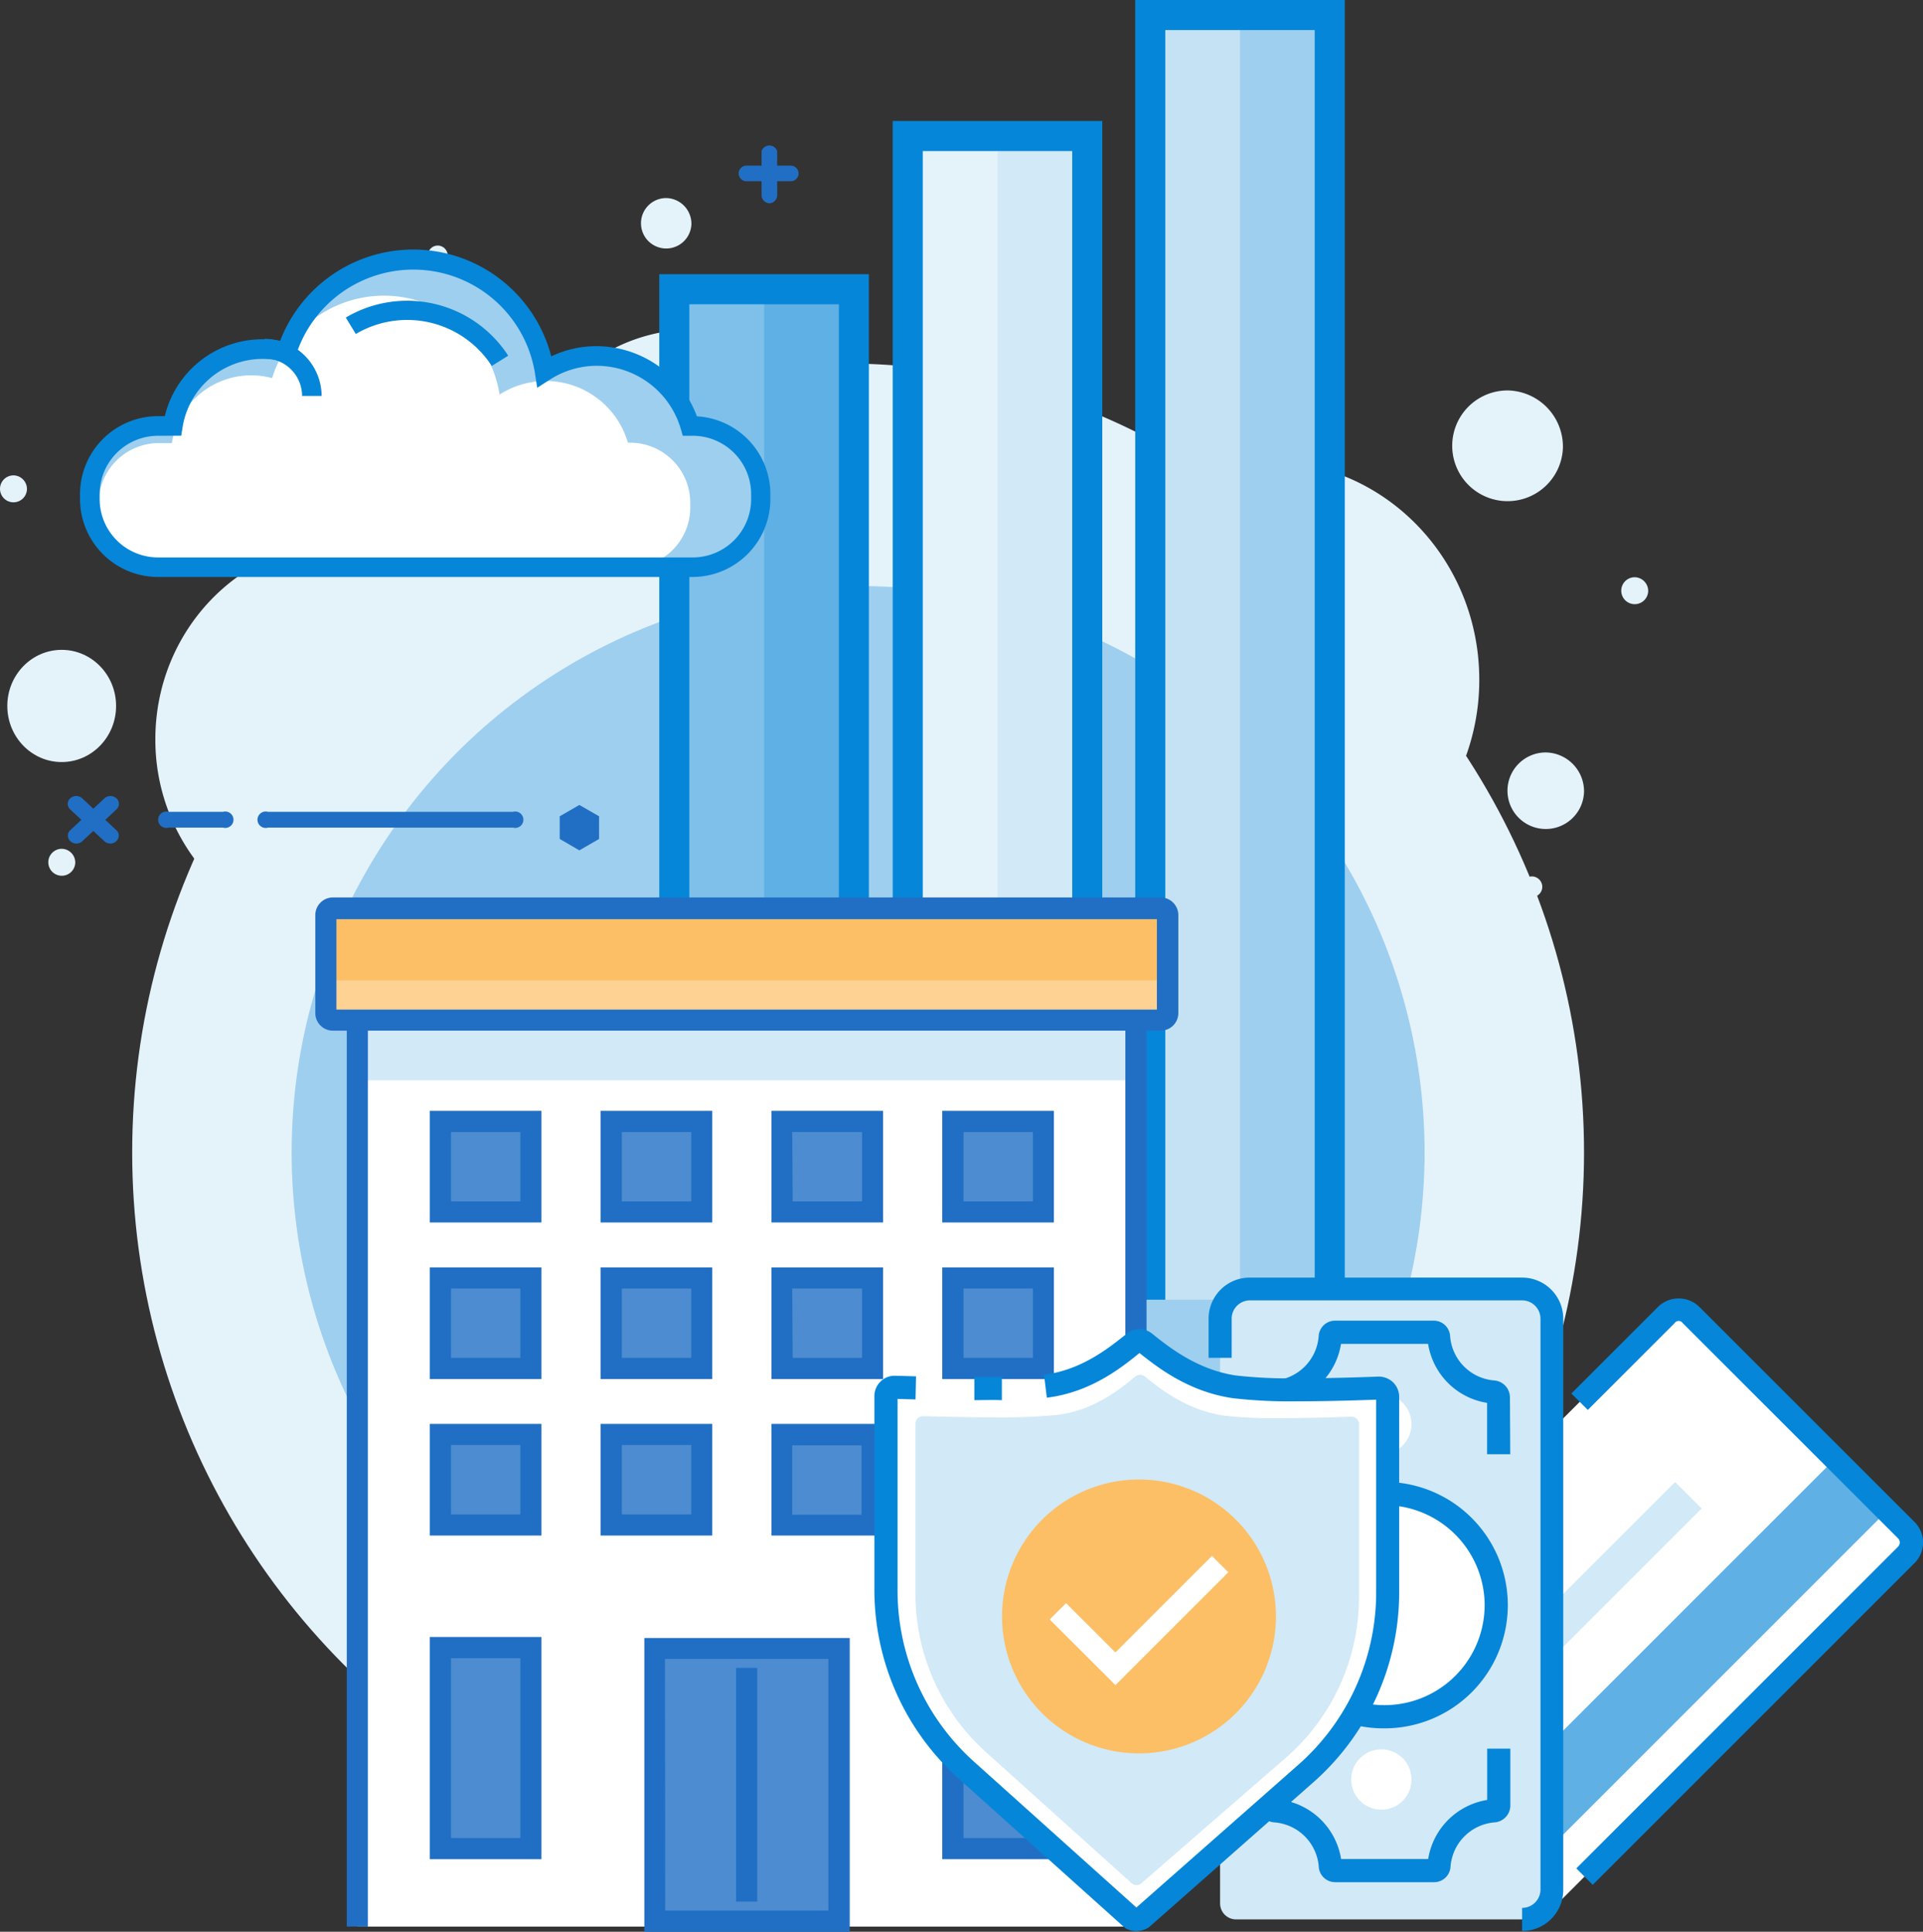
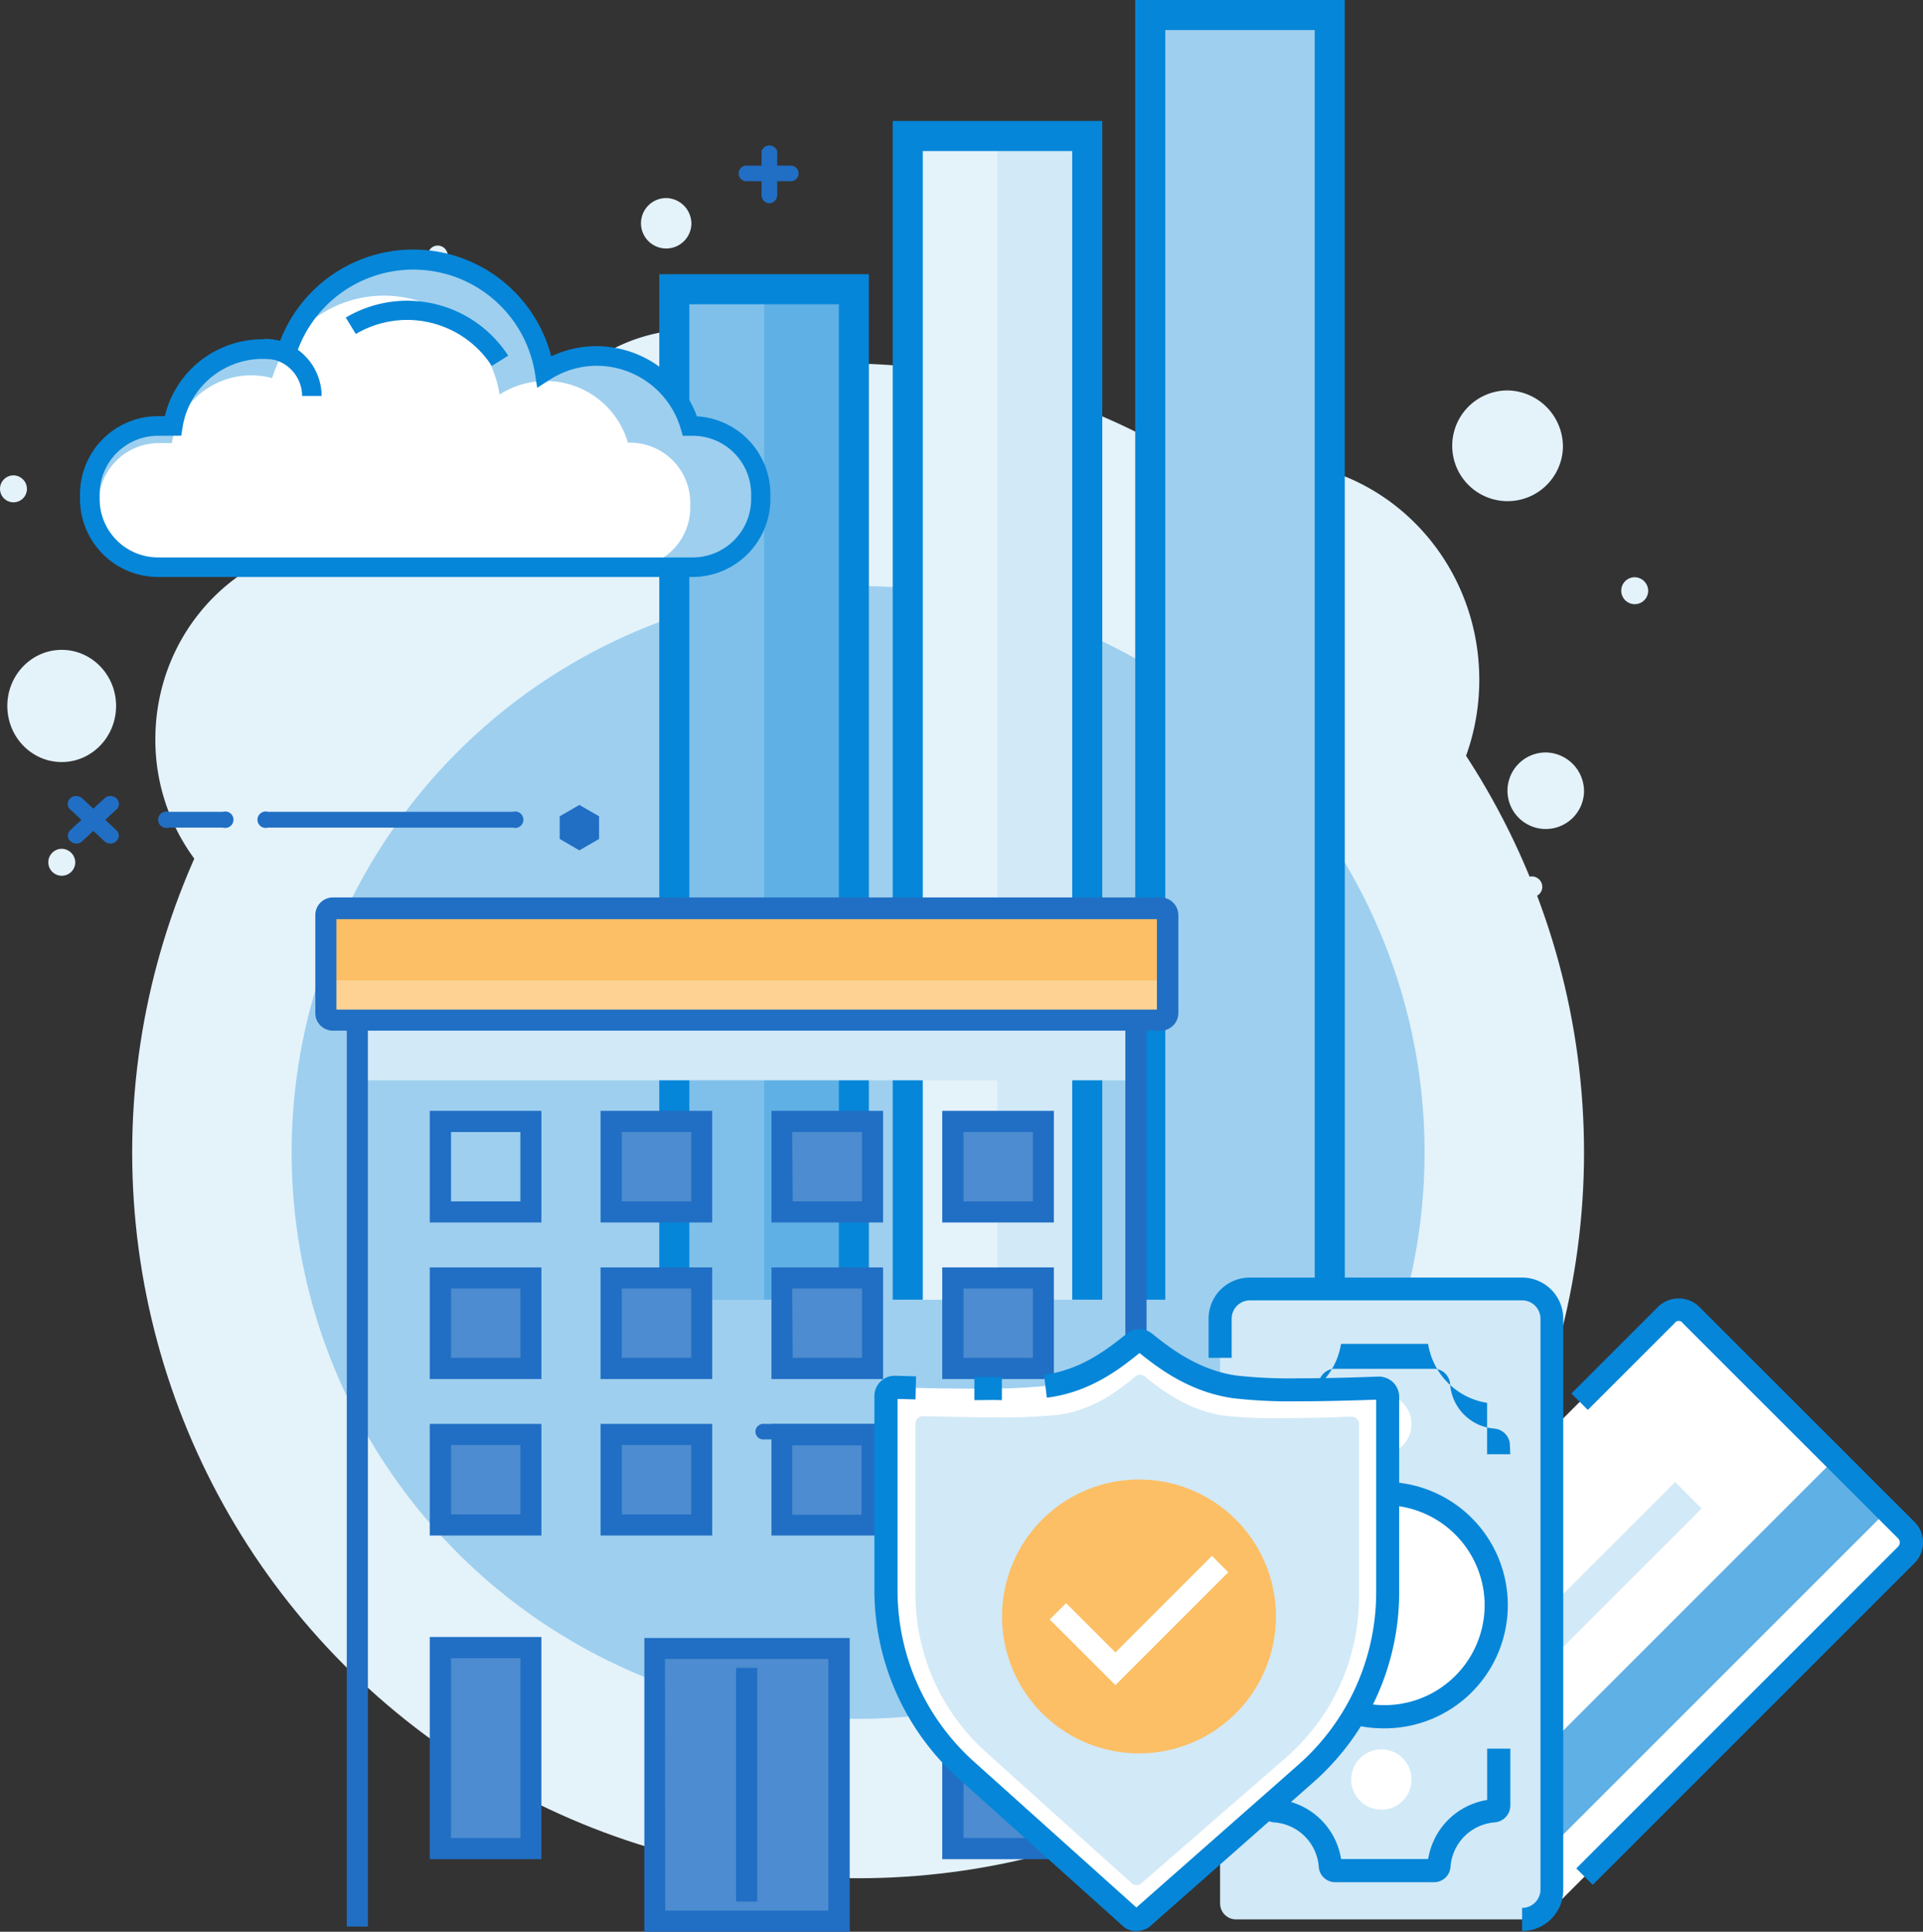
<svg xmlns="http://www.w3.org/2000/svg" id="Isolation_Mode" data-name="Isolation Mode" viewBox="0 0 234.07 235.16">
  <rect x="0" y="0" width="234.07" height="235.16" fill="#333333" stroke="none" />
  <defs>
    <style>.cls-1{fill:#e4f2fa;}.cls-2{fill:#9ecfef;}.cls-3{fill:#216fc4;}.cls-4{fill:#5fb0e5;}.cls-5{fill:#7fc0ea;}.cls-6{fill:#0686d8;}.cls-7{fill:#d2e9f7;}.cls-8{fill:#c5e2f5;}.cls-9{fill:#fff;}.cls-10{fill:#4d8cd0;}.cls-11{fill:#fcbf65;}.cls-12{opacity:0.3;}</style>
  </defs>
  <path class="cls-1" d="M243,243V230.74h67.48c-.14-.28-.28-.56-.4-.85a27.2,27.2,0,0,0,2.55-11.54c0-14.68-11.54-26.58-25.77-26.58A25.21,25.21,0,0,0,279.2,193a79.57,79.57,0,0,0-43.84-13.15q-3,0-6,.23a20.48,20.48,0,0,0-12.66-4.37,21.08,21.08,0,0,0-19.67,14A81.88,81.88,0,0,0,180,202.11a22.73,22.73,0,0,0-5.18-.61c-12.89,0-23.34,10.79-23.34,24.09a24.4,24.4,0,0,0,5.29,15.26,12.64,12.64,0,0,1-.85,2.15Z" transform="translate(-132.57 -135.6)" />
  <circle class="cls-1" cx="104.45" cy="140.29" r="88.36" />
  <circle class="cls-2" cx="104.45" cy="140.29" r="68.95" />
  <path class="cls-1" d="M325.38,232a4.66,4.66,0,1,1-4.65-4.8A4.73,4.73,0,0,1,325.38,232Z" transform="translate(-132.57 -135.6)" />
  <ellipse class="cls-1" cx="120.64" cy="36.44" rx="7.17" ry="7.4" />
  <path class="cls-1" d="M187.71,190.13a3.07,3.07,0,1,1-3.07-3.17A3.12,3.12,0,0,1,187.71,190.13Z" transform="translate(-132.57 -135.6)" />
  <ellipse class="cls-1" cx="148.84" cy="48.72" rx="3.07" ry="3.17" />
  <path class="cls-1" d="M216.73,162.88a3.07,3.07,0,1,1-3.07-3.17A3.13,3.13,0,0,1,216.73,162.88Z" transform="translate(-132.57 -135.6)" />
  <path class="cls-1" d="M320.3,243.59a1.26,1.26,0,1,1-1.26-1.3A1.28,1.28,0,0,1,320.3,243.59Z" transform="translate(-132.57 -135.6)" />
  <path class="cls-1" d="M280.91,161.9a.95.95,0,1,1-1-1A1,1,0,0,1,280.91,161.9Z" transform="translate(-132.57 -135.6)" />
  <ellipse class="cls-1" cx="53.28" cy="31.16" rx="1.23" ry="1.27" />
  <path class="cls-1" d="M135.85,195.17a1.64,1.64,0,1,1-1.64-1.7A1.66,1.66,0,0,1,135.85,195.17Z" transform="translate(-132.57 -135.6)" />
  <path class="cls-1" d="M333.19,207.56a1.64,1.64,0,1,1-1.64-1.69A1.67,1.67,0,0,1,333.19,207.56Z" transform="translate(-132.57 -135.6)" />
  <ellipse class="cls-1" cx="27.98" cy="52.72" rx="6.95" ry="7.17" />
  <path class="cls-1" d="M141.73,240.62a1.64,1.64,0,1,1-1.64-1.69A1.67,1.67,0,0,1,141.73,240.62Z" transform="translate(-132.57 -135.6)" />
  <path class="cls-1" d="M322.81,190.13a6.74,6.74,0,1,1-6.74-7A6.85,6.85,0,0,1,322.81,190.13Z" transform="translate(-132.57 -135.6)" />
  <ellipse class="cls-1" cx="7.51" cy="85.94" rx="6.62" ry="6.83" />
  <path class="cls-3" d="M239.5,310.83H225.57a.95.95,0,1,1,0-1.89H239.5a.95.95,0,1,1,0,1.89Z" transform="translate(-132.57 -135.6)" />
  <path class="cls-3" d="M245,310.83h-2.64a.95.95,0,0,1,0-1.89H245a.95.95,0,0,1,0,1.89Z" transform="translate(-132.57 -135.6)" />
  <path class="cls-3" d="M254,310.83h-4.63a.95.95,0,1,1,0-1.89H254a.95.95,0,1,1,0,1.89Z" transform="translate(-132.57 -135.6)" />
  <path class="cls-3" d="M251.64,313.14a.94.94,0,0,1-.95-.94v-4.63a.95.95,0,1,1,1.89,0v4.63A.94.94,0,0,1,251.64,313.14Z" transform="translate(-132.57 -135.6)" />
  <path class="cls-3" d="M228.92,157.66h-5.39a.95.95,0,1,1,0-1.89h5.39a.95.95,0,0,1,0,1.89Z" transform="translate(-132.57 -135.6)" />
  <path class="cls-3" d="M226.22,160.35a1,1,0,0,1-.95-.94V154a1,1,0,0,1,1.9,0v5.39A1,1,0,0,1,226.22,160.35Z" transform="translate(-132.57 -135.6)" />
  <path class="cls-3" d="M146,238.29a1.05,1.05,0,0,1-.73-.29l-4.15-3.86a.91.91,0,0,1,0-1.36,1.09,1.09,0,0,1,1.45,0l4.15,3.87a.89.89,0,0,1,0,1.35A1,1,0,0,1,146,238.29Z" transform="translate(-132.57 -135.6)" />
  <path class="cls-3" d="M141.86,238.29a1,1,0,0,1-.72-.29.89.89,0,0,1,0-1.35l4.15-3.87a1.09,1.09,0,0,1,1.45,0,.91.91,0,0,1,0,1.36L142.59,238A1.05,1.05,0,0,1,141.86,238.29Z" transform="translate(-132.57 -135.6)" />
  <path class="cls-3" d="M195,236.35H165.19a1,1,0,1,1,0-1.92H195a1,1,0,1,1,0,1.92Z" transform="translate(-132.57 -135.6)" />
  <path class="cls-3" d="M159.71,236.35H153.1a1,1,0,1,1,0-1.92h6.61a1,1,0,1,1,0,1.92Z" transform="translate(-132.57 -135.6)" />
  <polygon class="cls-3" points="68.13 99.37 70.52 97.99 72.92 99.37 72.92 102.13 70.52 103.52 68.13 102.13 68.13 99.37" />
  <rect class="cls-4" x="82.08" y="35.21" width="21.85" height="123.01" />
  <rect class="cls-5" x="82.08" y="35.21" width="10.93" height="123.01" />
  <polygon class="cls-6" points="105.76 158.22 102.11 158.22 102.11 37.04 83.91 37.04 83.91 158.22 80.25 158.22 80.25 33.38 105.76 33.38 105.76 158.22" />
  <rect class="cls-7" x="110.49" y="16.56" width="21.85" height="141.66" />
  <rect class="cls-1" x="110.49" y="16.56" width="10.93" height="141.66" />
  <polygon class="cls-6" points="134.17 158.22 130.51 158.22 130.51 18.39 112.32 18.39 112.32 158.22 108.66 158.22 108.66 14.73 134.17 14.73 134.17 158.22" />
  <rect class="cls-2" x="140.01" y="1.83" width="21.85" height="156.39" />
-   <rect class="cls-8" x="140.01" y="1.83" width="10.93" height="156.39" />
  <polygon class="cls-6" points="163.69 158.22 160.03 158.22 160.03 3.66 141.84 3.66 141.84 158.22 138.18 158.22 138.18 0 163.69 0 163.69 158.22" />
-   <rect class="cls-9" x="43.5" y="120.48" width="94.77" height="114.06" />
  <rect class="cls-7" x="43.5" y="120.48" width="94.77" height="11.03" />
  <polygon class="cls-3" points="139.56 234.53 136.98 234.53 136.98 121.76 44.78 121.76 44.78 234.53 42.21 234.53 42.21 119.19 139.56 119.19 139.56 234.53" />
  <rect class="cls-10" x="79.65" y="200.66" width="22.46" height="33.21" />
  <path class="cls-3" d="M236,370.77h-25V335h25Zm-22.46-2.58H233.4V337.55H213.51Z" transform="translate(-132.57 -135.6)" />
  <rect class="cls-3" x="89.6" y="203.04" width="2.57" height="28.45" />
-   <rect class="cls-10" x="53.59" y="136.52" width="11.02" height="11.02" />
  <rect class="cls-10" x="74.39" y="136.52" width="11.02" height="11.02" />
  <rect class="cls-10" x="95.18" y="136.52" width="11.02" height="11.02" />
  <rect class="cls-10" x="115.98" y="136.52" width="11.02" height="11.02" />
  <rect class="cls-10" x="53.59" y="155.57" width="11.02" height="11.02" />
  <rect class="cls-10" x="74.39" y="155.57" width="11.02" height="11.02" />
  <rect class="cls-10" x="95.18" y="155.57" width="11.02" height="11.02" />
  <rect class="cls-10" x="115.98" y="155.57" width="11.02" height="11.02" />
  <rect class="cls-10" x="53.59" y="174.62" width="11.02" height="11.02" />
  <rect class="cls-10" x="74.39" y="174.62" width="11.02" height="11.02" />
  <rect class="cls-10" x="95.18" y="174.62" width="11.02" height="11.02" />
  <rect class="cls-10" x="115.98" y="174.62" width="11.02" height="11.02" />
  <path class="cls-3" d="M198.47,284.42H184.88V270.83h13.59Zm-11-2.57h8.44v-8.44h-8.44Z" transform="translate(-132.57 -135.6)" />
  <path class="cls-3" d="M219.26,284.42H205.67V270.83h13.59Zm-11-2.57h8.45v-8.44h-8.45Z" transform="translate(-132.57 -135.6)" />
  <path class="cls-3" d="M240.06,284.42H226.47V270.83h13.59Zm-11-2.57h8.44v-8.44H229Z" transform="translate(-132.57 -135.6)" />
  <path class="cls-3" d="M260.85,284.42H247.26V270.83h13.59Zm-11-2.57h8.44v-8.44h-8.44Z" transform="translate(-132.57 -135.6)" />
  <path class="cls-3" d="M198.47,303.48H184.88V289.89h13.59Zm-11-2.58h8.44v-8.44h-8.44Z" transform="translate(-132.57 -135.6)" />
  <path class="cls-3" d="M219.26,303.48H205.67V289.89h13.59Zm-11-2.58h8.45v-8.44h-8.45Z" transform="translate(-132.57 -135.6)" />
  <path class="cls-3" d="M240.06,303.48H226.47V289.89h13.59Zm-11-2.58h8.44v-8.44H229Z" transform="translate(-132.57 -135.6)" />
  <path class="cls-3" d="M260.85,303.48H247.26V289.89h13.59Zm-11-2.58h8.44v-8.44h-8.44Z" transform="translate(-132.57 -135.6)" />
  <path class="cls-3" d="M198.47,322.53H184.88V308.94h13.59Zm-11-2.57h8.44v-8.45h-8.44Z" transform="translate(-132.57 -135.6)" />
  <rect class="cls-10" x="53.59" y="200.57" width="11.02" height="24.47" />
  <rect class="cls-10" x="115.98" y="200.57" width="11.02" height="24.47" />
  <path class="cls-3" d="M198.47,361.93H184.88V334.88h13.59Zm-11-2.58h8.44V337.46h-8.44Z" transform="translate(-132.57 -135.6)" />
  <path class="cls-3" d="M260.85,361.93H247.26V334.88h13.59Zm-11-2.58h8.44V337.46h-8.44Z" transform="translate(-132.57 -135.6)" />
  <path class="cls-3" d="M219.26,322.53H205.67V308.94h13.59Zm-11-2.57h8.45v-8.45h-8.45Z" transform="translate(-132.57 -135.6)" />
  <path class="cls-3" d="M240.06,322.53H226.47V308.94h13.59ZM229,320h8.44v-8.45H229Z" transform="translate(-132.57 -135.6)" />
  <path class="cls-3" d="M260.85,322.53H247.26V308.94h13.59Zm-11-2.57h8.44v-8.45h-8.44Z" transform="translate(-132.57 -135.6)" />
  <rect class="cls-11" x="39.66" y="110.58" width="102.44" height="13.6" />
  <g class="cls-12">
    <rect class="cls-9" x="39.66" y="119.34" width="102.44" height="4.84" />
  </g>
  <path class="cls-3" d="M273.82,261.07H173.09a2.14,2.14,0,0,1-2.14-2.14V247a2.15,2.15,0,0,1,2.14-2.15H273.82A2.16,2.16,0,0,1,276,247v11.89A2.15,2.15,0,0,1,273.82,261.07Zm-100.3-2.57h99.87v-11H173.52Z" transform="translate(-132.57 -135.6)" />
  <rect class="cls-9" x="307.49" y="299.11" width="41.28" height="66.12" rx="0.96" transform="translate(192.71 663.47) rotate(-135)" />
  <rect class="cls-4" x="331.24" y="306.69" width="8.95" height="66.12" transform="translate(200.28 681.77) rotate(-135)" />
  <rect class="cls-7" x="320.04" y="311.09" width="4.56" height="44.58" transform="translate(181.93 661.44) rotate(-135)" />
  <path class="cls-6" d="M326.44,365.05l-2-2,39.17-39.17a.72.72,0,0,0,0-1l-26.21-26.2a.59.59,0,0,0-1,0l-10.56,10.56-2-2,10.56-10.56a3.59,3.59,0,0,1,5,0l26.21,26.2a3.53,3.53,0,0,1,0,5Z" transform="translate(-132.57 -135.6)" />
  <rect class="cls-7" x="262.9" y="310.68" width="76.77" height="40.4" rx="1.94" transform="translate(499.59 -106.01) rotate(90)" />
  <path class="cls-6" d="M317.84,370.67v-2.81a2.24,2.24,0,0,0,2.24-2.23v-69.5a2.24,2.24,0,0,0-2.24-2.23H284.72a2.23,2.23,0,0,0-2.23,2.23v4.77h-2.81v-4.77a5,5,0,0,1,5-5h33.12a5,5,0,0,1,5.05,5v69.5A5,5,0,0,1,317.84,370.67Z" transform="translate(-132.57 -135.6)" />
  <path class="cls-9" d="M314.7,330.75a13.6,13.6,0,1,0-13.33,13.87A13.6,13.6,0,0,0,314.7,330.75Z" transform="translate(-132.57 -135.6)" />
  <path class="cls-6" d="M301.09,346a15,15,0,0,1-.29-30h.3a15,15,0,0,1,15,14.71A15,15,0,0,1,301.4,346Zm0-27.2h-.24a12.19,12.19,0,1,0,12.43,11.95A12.21,12.21,0,0,0,301.1,318.83Z" transform="translate(-132.57 -135.6)" />
  <path class="cls-9" d="M304.38,352.17a3.67,3.67,0,1,0-3.59,3.73A3.66,3.66,0,0,0,304.38,352.17Z" transform="translate(-132.57 -135.6)" />
  <path class="cls-9" d="M304.38,308.91a3.67,3.67,0,1,0-3.59,3.73A3.67,3.67,0,0,0,304.38,308.91Z" transform="translate(-132.57 -135.6)" />
-   <path class="cls-6" d="M316.4,312.63h-2.82v-6.25a8.64,8.64,0,0,1-7.18-7.18H295.8a8.64,8.64,0,0,1-7.19,7.18v5.14H285.8v-5.86a2,2,0,0,1,1.87-2,5.86,5.86,0,0,0,5.41-5.39,2,2,0,0,1,2-1.9h12a2,2,0,0,1,2,1.9,5.86,5.86,0,0,0,5.36,5.38,2.07,2.07,0,0,1,1.92,2.06Z" transform="translate(-132.57 -135.6)" />
+   <path class="cls-6" d="M316.4,312.63h-2.82v-6.25a8.64,8.64,0,0,1-7.18-7.18H295.8a8.64,8.64,0,0,1-7.19,7.18v5.14H285.8a2,2,0,0,1,1.87-2,5.86,5.86,0,0,0,5.41-5.39,2,2,0,0,1,2-1.9h12a2,2,0,0,1,2,1.9,5.86,5.86,0,0,0,5.36,5.38,2.07,2.07,0,0,1,1.92,2.06Z" transform="translate(-132.57 -135.6)" />
  <path class="cls-6" d="M307.09,364.73h-12a2,2,0,0,1-2-1.9,5.86,5.86,0,0,0-5.41-5.38,2,2,0,0,1-1.87-2v-5.87h2.81v5.14a8.66,8.66,0,0,1,7.19,7.19h10.6a8.66,8.66,0,0,1,7.18-7.19v-6.25h2.82v6.92a2.07,2.07,0,0,1-1.92,2.06,5.85,5.85,0,0,0-5.36,5.38A2,2,0,0,1,307.09,364.73Z" transform="translate(-132.57 -135.6)" />
  <path class="cls-9" d="M271.47,369.1a1.06,1.06,0,0,1-1.18,0L250.12,351a29.42,29.42,0,0,1-9.75-21.83l0-23.58a1.07,1.07,0,0,1,1.1-1.1c2.83.08,6.4.16,9.73.16a80.33,80.33,0,0,0,8.69-.33c4.94-.61,8.52-3.46,10.8-5.32a1,1,0,0,1,1.3,0c2.33,1.86,5.9,4.66,10.92,5.39a60,60,0,0,0,7.78.36c3.35,0,7-.1,9.75-.21a1.06,1.06,0,0,1,1.1,1.1l0,23.79a29.42,29.42,0,0,1-10,22Z" transform="translate(-132.57 -135.6)" />
  <path class="cls-7" d="M271.41,364.94a.94.94,0,0,1-1,0l-17.78-16A25.92,25.92,0,0,1,244,329.75L244,309a.94.94,0,0,1,1-1c2.5.07,5.65.14,8.58.14a71.8,71.8,0,0,0,7.66-.29c4.36-.53,7.51-3,9.52-4.68a.9.9,0,0,1,1.15,0c2.05,1.64,5.2,4.11,9.62,4.76a53.58,53.58,0,0,0,6.86.31c2.95,0,6.16-.09,8.6-.18a.92.92,0,0,1,1,1l0,21a25.94,25.94,0,0,1-8.79,19.42Z" transform="translate(-132.57 -135.6)" />
  <path class="cls-6" d="M270.82,370.68a2.37,2.37,0,0,1-1.29-.38l-.18-.14-20.17-18.11A30.89,30.89,0,0,1,239,329.17l0-23.57a2.5,2.5,0,0,1,.72-1.79,2.43,2.43,0,0,1,1.82-.73l2.53.07-.06,2.81-2.19-.06,0,23.27A28,28,0,0,0,251.06,350l19.83,17.81,19.69-17.35a28,28,0,0,0,9.5-21l0-23.47c-2.53.09-6.1.2-9.45.2a61.05,61.05,0,0,1-8-.38c-5.29-.77-9.05-3.65-11.36-5.5-2.3,1.87-6,4.79-11.28,5.44l-.34-2.8c4.62-.56,8-3.35,10.08-5a2.43,2.43,0,0,1,3.07,0c2.06,1.65,5.52,4.41,10.24,5.1a59.09,59.09,0,0,0,7.58.34c3.47,0,7.19-.11,9.7-.21a2.54,2.54,0,0,1,1.84.72,2.5,2.5,0,0,1,.72,1.84l0,23.74a30.82,30.82,0,0,1-10.45,23.09l-20,17.64A2.81,2.81,0,0,1,270.82,370.68Z" transform="translate(-132.57 -135.6)" />
  <path class="cls-6" d="M251.17,306.05v-2.81c1.22,0,2.33,0,3.35,0l0,2.81C253.54,306,252.4,306.05,251.17,306.05Z" transform="translate(-132.57 -135.6)" />
  <path class="cls-11" d="M287.88,332.38a16.67,16.67,0,1,1-16.67-16.67A16.67,16.67,0,0,1,287.88,332.38Z" transform="translate(-132.57 -135.6)" />
  <polygon class="cls-9" points="135.77 205.14 127.77 197.15 129.76 195.16 135.77 201.16 147.52 189.41 149.51 191.4 135.77 205.14" />
  <path class="cls-2" d="M216.9,187.45h-.33a11.79,11.79,0,0,0-17.71-6.64,16.16,16.16,0,0,0-31.41-2.33,10.94,10.94,0,0,0-2.88-.39,11.1,11.1,0,0,0-11,9.36H151.8a8.32,8.32,0,0,0-8.29,8.3v.61a8.31,8.31,0,0,0,8.29,8.29h65.1a8.31,8.31,0,0,0,8.29-8.29v-.61A8.32,8.32,0,0,0,216.9,187.45Z" transform="translate(-132.57 -135.6)" />
  <path class="cls-9" d="M209.27,189.49H209a10.41,10.41,0,0,0-15.62-5.86,14.25,14.25,0,0,0-27.69-2,9.67,9.67,0,0,0-2.54-.34,9.79,9.79,0,0,0-9.66,8.25h-1.6a7.33,7.33,0,0,0-7.31,7.31v.54a7.33,7.33,0,0,0,7.31,7.31h57.39a7.33,7.33,0,0,0,7.31-7.31v-.54A7.33,7.33,0,0,0,209.27,189.49Z" transform="translate(-132.57 -135.6)" />
  <path class="cls-6" d="M192.43,180.15a12.27,12.27,0,0,0-16.55-3.89l-1.22-2a14.65,14.65,0,0,1,19.77,4.64Z" transform="translate(-132.57 -135.6)" />
  <path class="cls-6" d="M171.72,183.8h-2.38a4.57,4.57,0,0,0-4.57-4.56v-2.39A7,7,0,0,1,171.72,183.8Z" transform="translate(-132.57 -135.6)" />
  <path class="cls-6" d="M216.9,205.84H151.8a9.5,9.5,0,0,1-9.49-9.48v-.61a9.5,9.5,0,0,1,9.49-9.49h.83a12.23,12.23,0,0,1,11.94-9.36,11.55,11.55,0,0,1,2.1.19,17.36,17.36,0,0,1,33,1.89,12.8,12.8,0,0,1,5.52-1.24,13.08,13.08,0,0,1,12.21,8.54,9.49,9.49,0,0,1,8.94,9.47v.61A9.49,9.49,0,0,1,216.9,205.84Zm-65.1-17.19a7.11,7.11,0,0,0-7.1,7.1v.61a7.11,7.11,0,0,0,7.1,7.1h65.1a7.11,7.11,0,0,0,7.1-7.1v-.61a7.11,7.11,0,0,0-7.1-7.1h-1.22l-.25-.86a10.67,10.67,0,0,0-10.2-7.66,10.56,10.56,0,0,0-5.72,1.68l-1.55,1-.28-1.81a15,15,0,0,0-29.09-2.15l-.34,1.09-1.11-.3a9.87,9.87,0,0,0-12.35,8l-.16,1Z" transform="translate(-132.57 -135.6)" />
</svg>